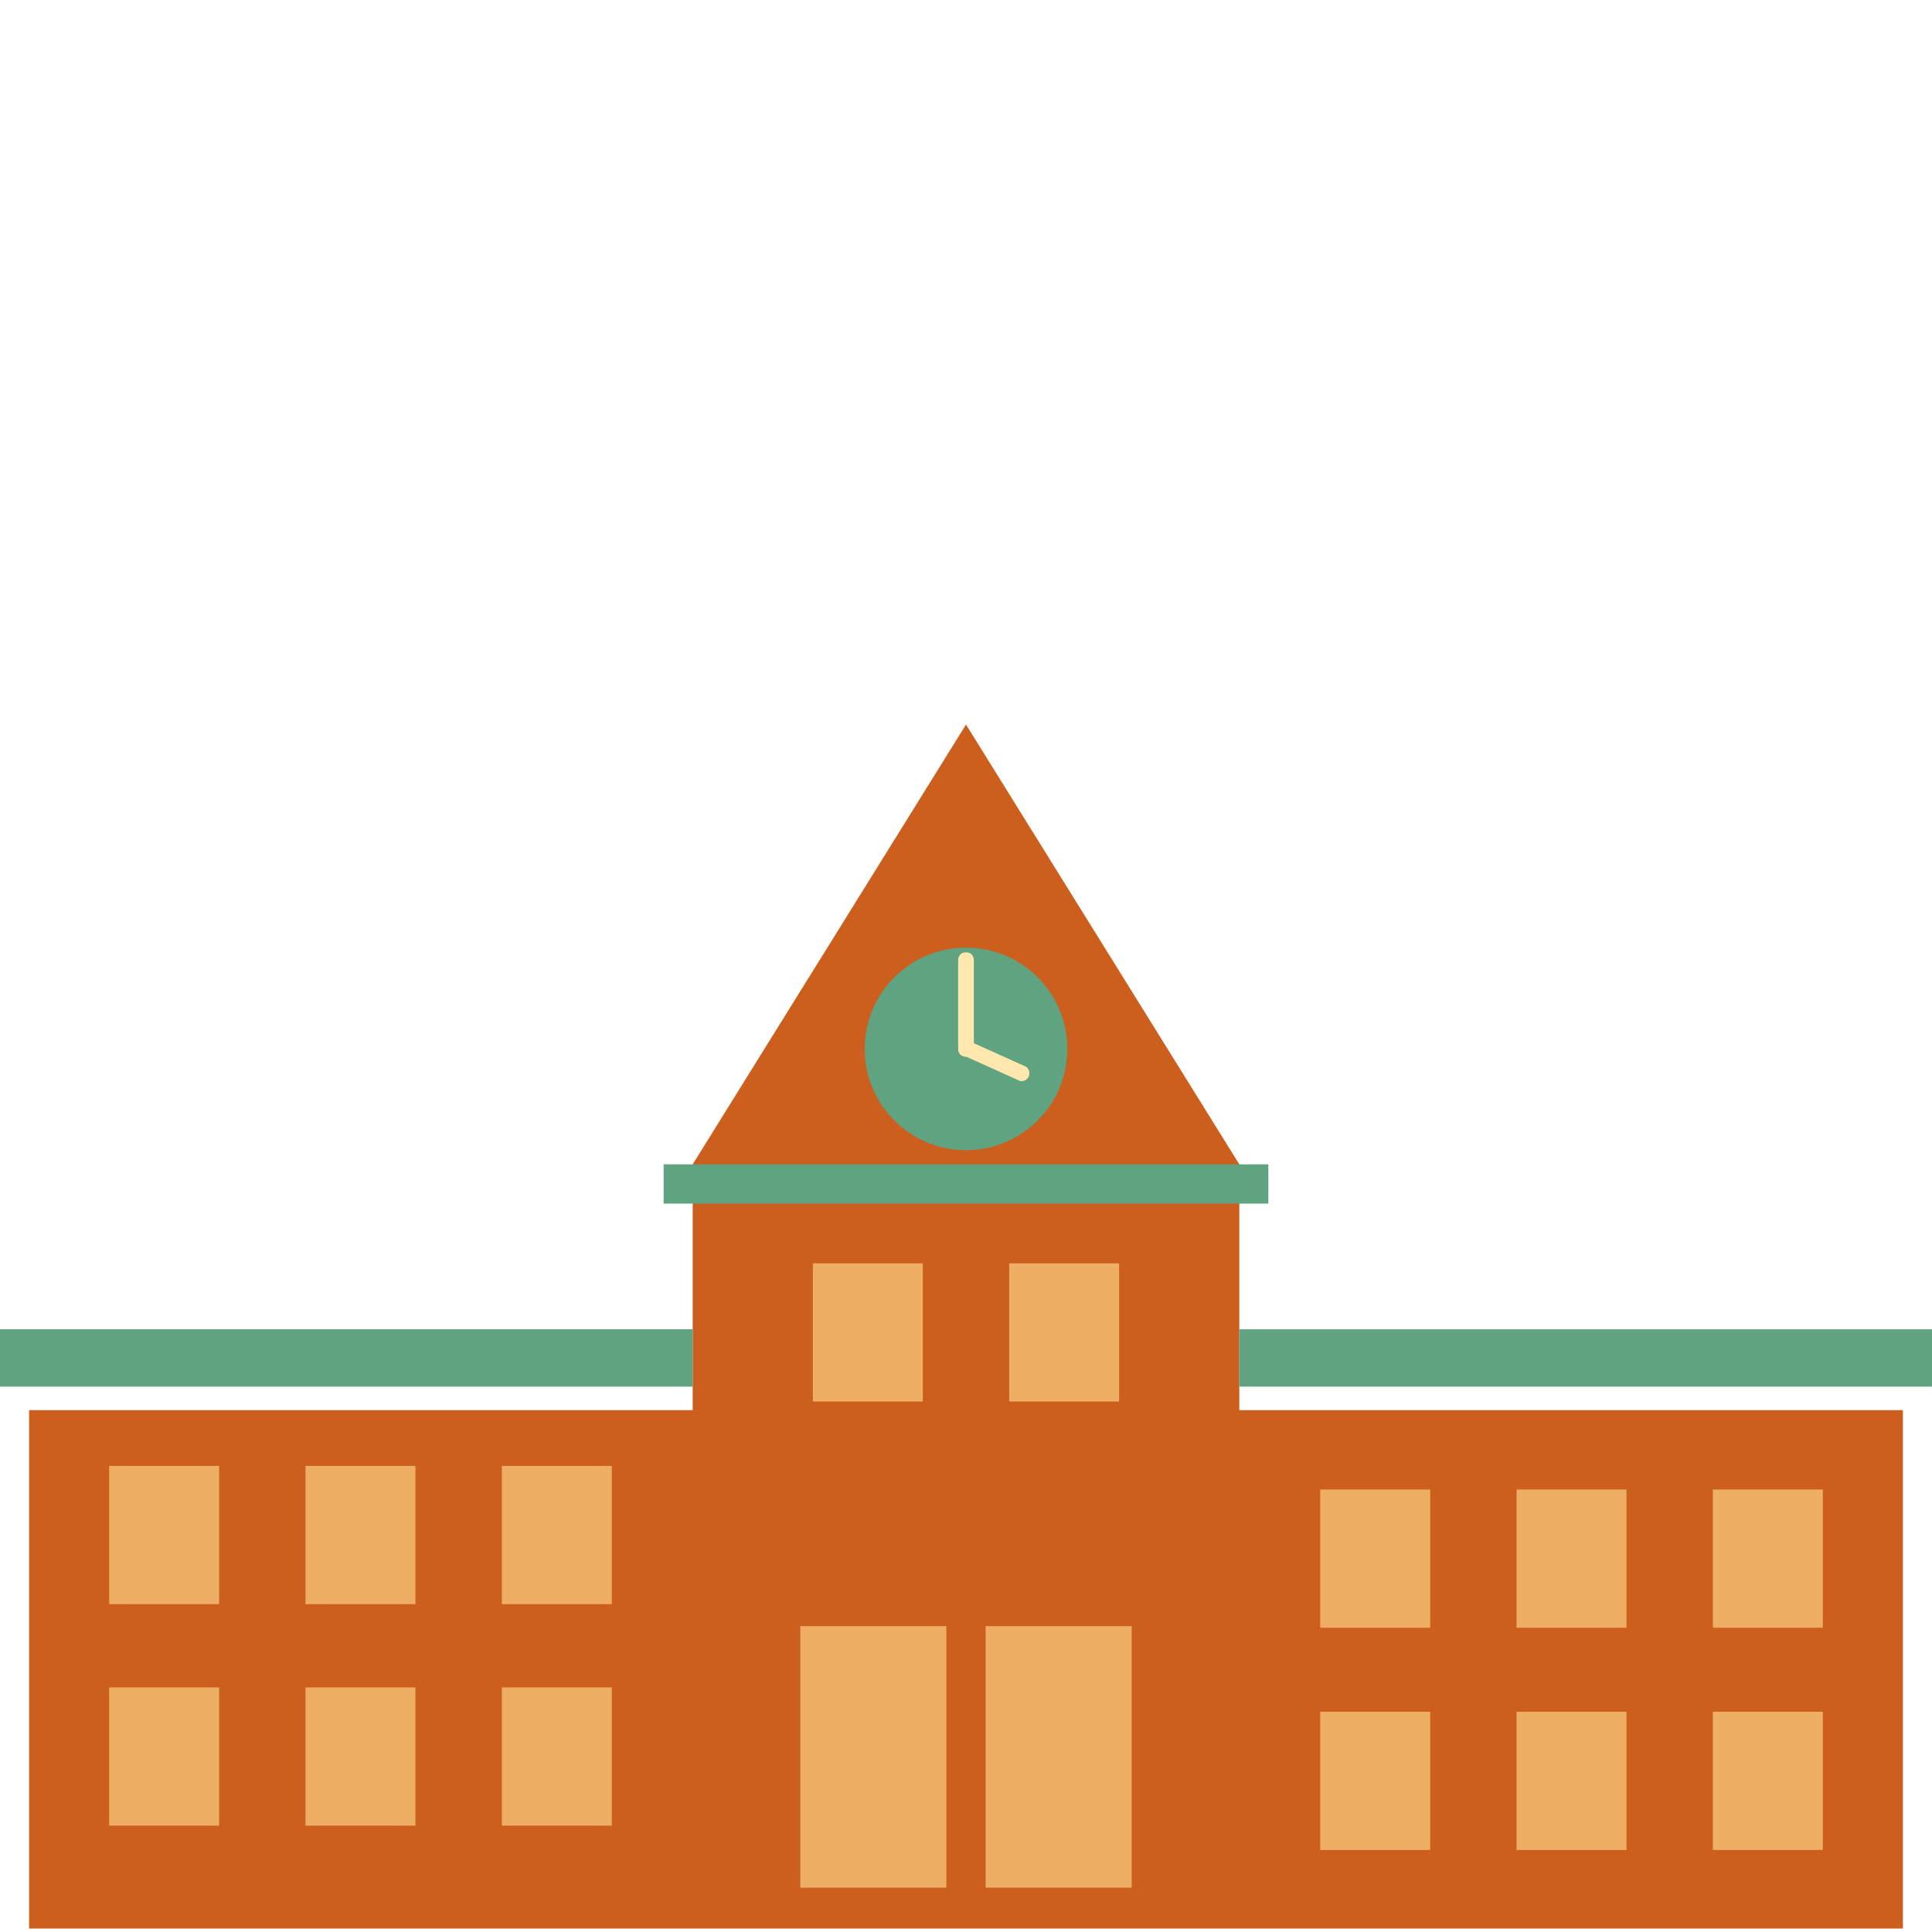
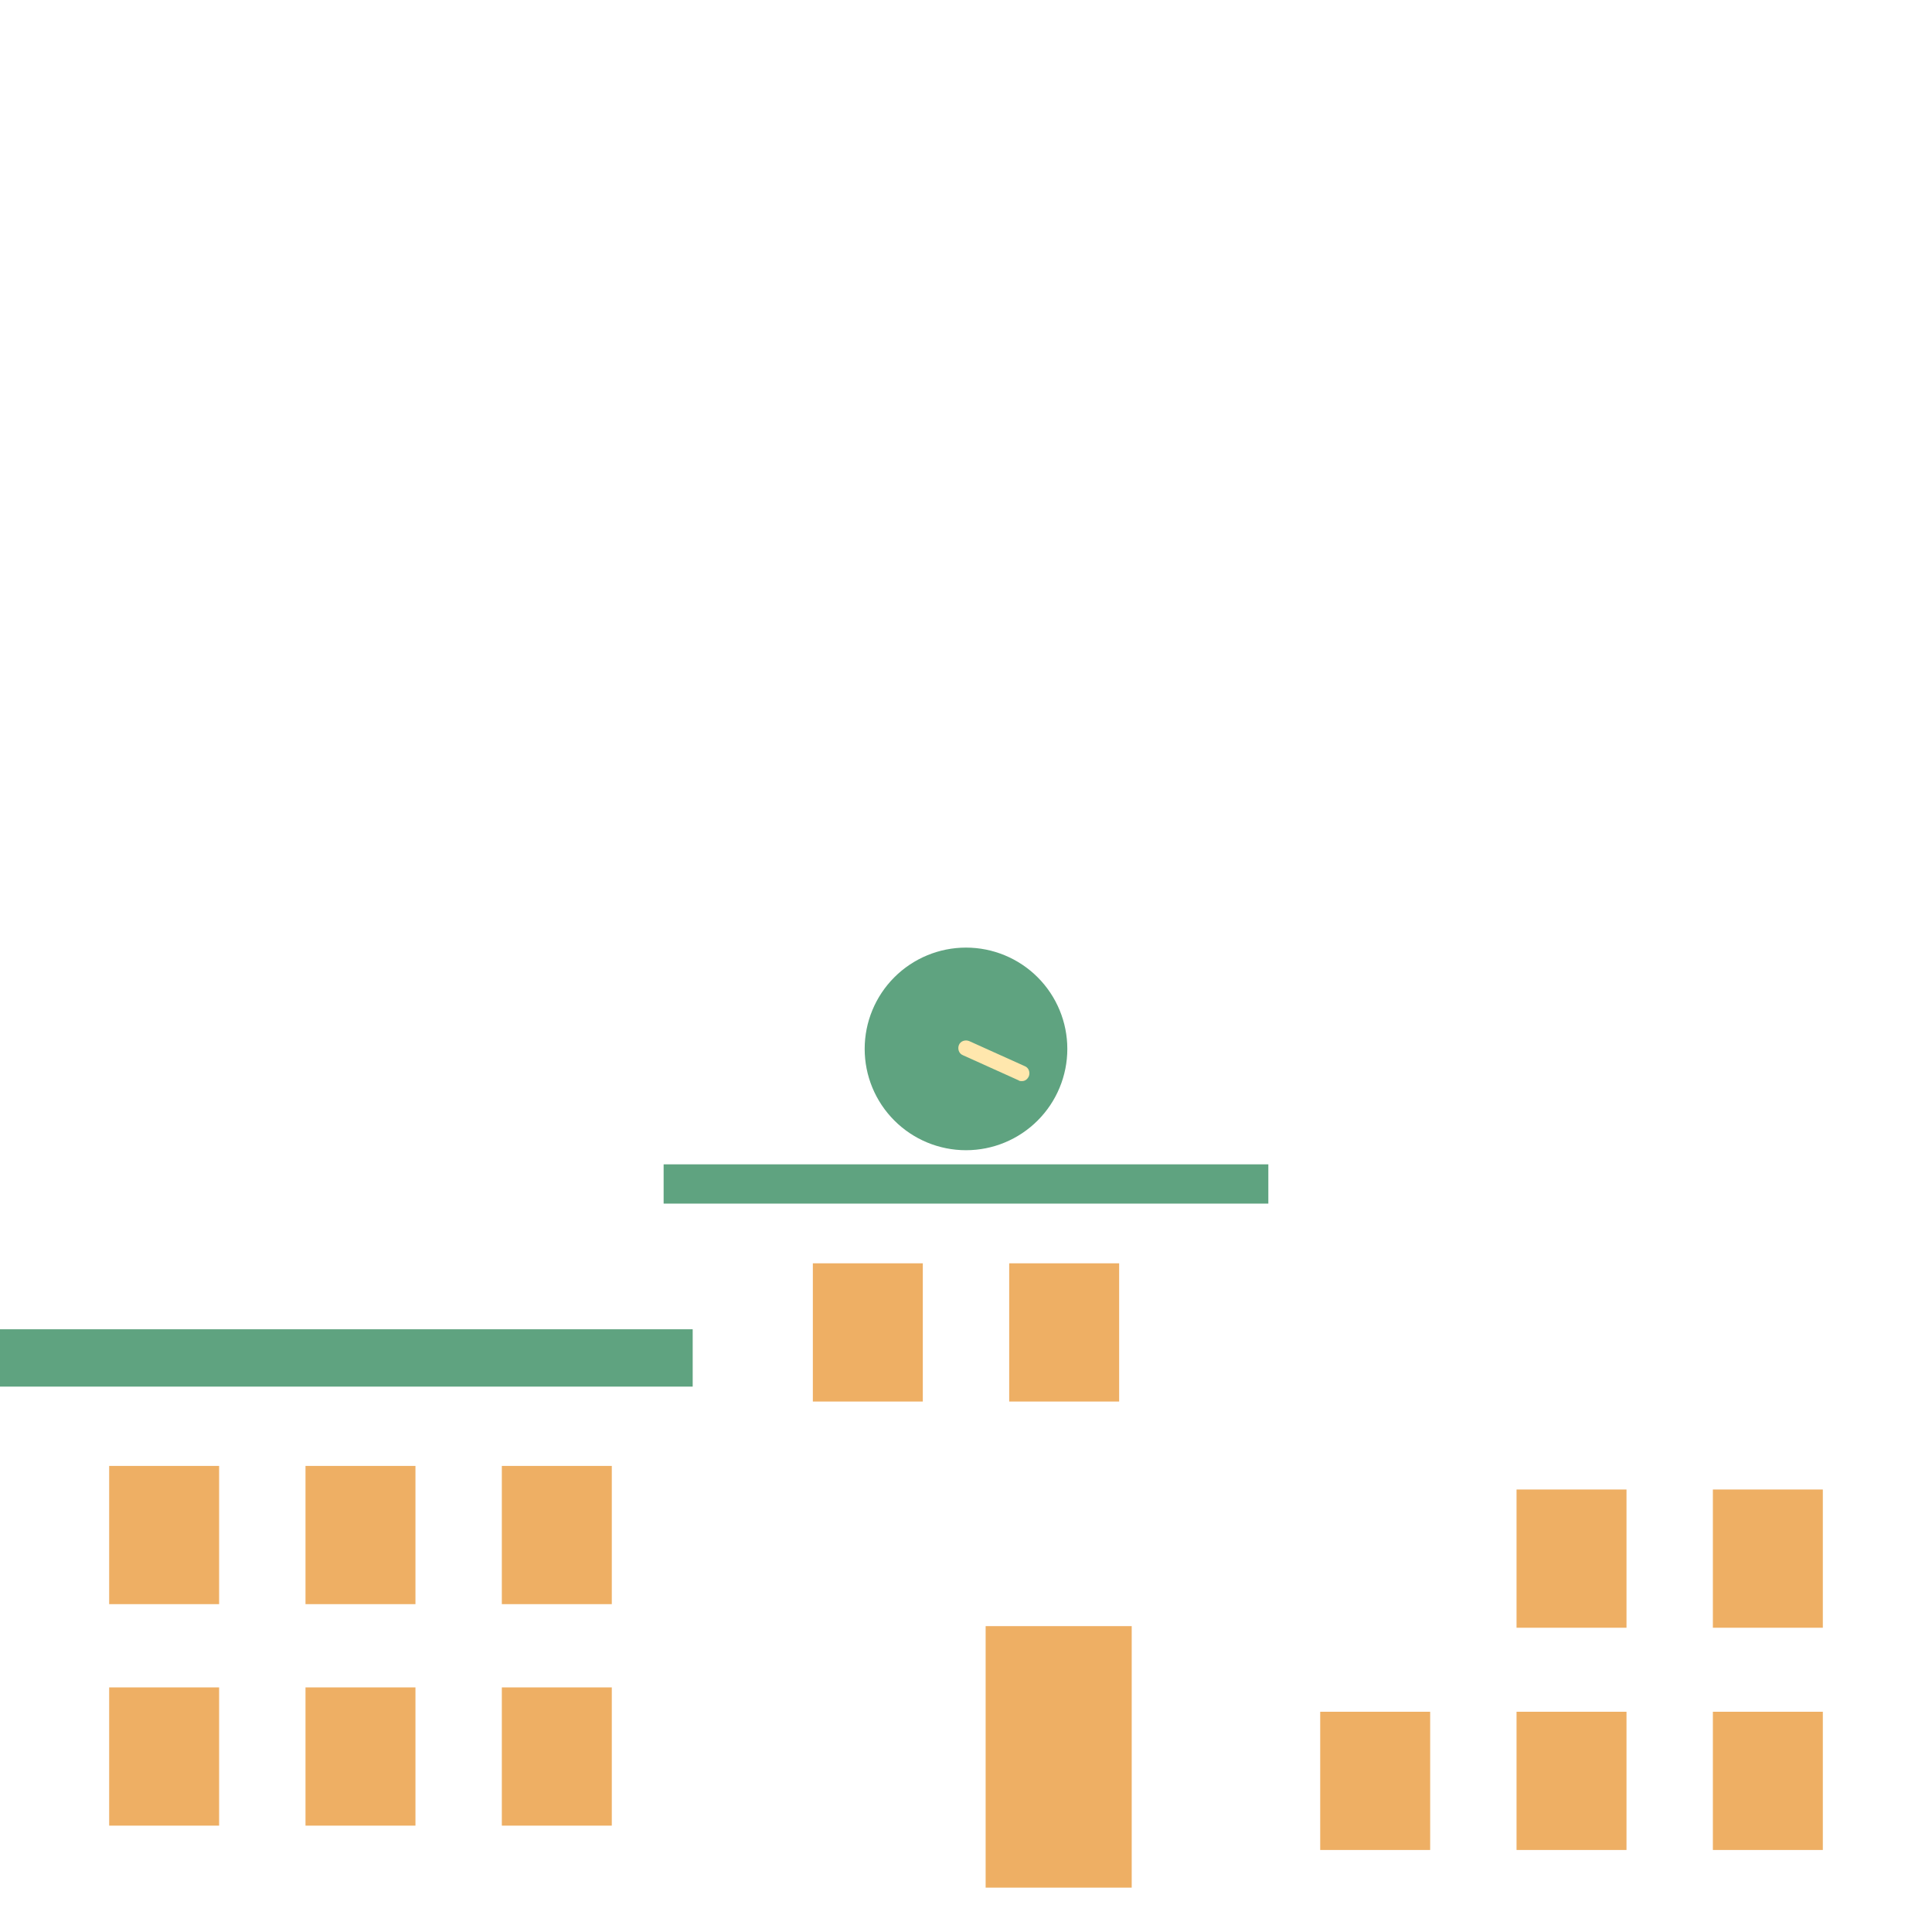
<svg xmlns="http://www.w3.org/2000/svg" xmlns:ns1="http://sodipodi.sourceforge.net/DTD/sodipodi-0.dtd" xmlns:ns2="http://www.inkscape.org/namespaces/inkscape" width="256" height="256" viewBox="0 0 256 256" version="1.1" id="svg53" ns1:docname="School_256.svg" ns2:version="0.92.3 (2405546, 2018-03-11)">
  <defs id="defs57" />
  <ns1:namedview pagecolor="#ffffff" bordercolor="#666666" borderopacity="1" objecttolerance="10" gridtolerance="10" guidetolerance="10" ns2:pageopacity="0" ns2:pageshadow="2" ns2:window-width="2067" ns2:window-height="1406" id="namedview55" showgrid="false" ns2:zoom="2.6074563" ns2:cx="112.77822" ns2:cy="142.51728" ns2:window-x="-11" ns2:window-y="-11" ns2:window-maximized="1" ns2:current-layer="svg53" />
  <g id="g914" transform="translate(0,24)">
-     <path style="fill:#cc5e1e;fill-opacity:1;fill-rule:nonzero;stroke:none" d="M 164.215,162.855 V 130.281 L 128,72.008 91.785,130.281 v 32.574 H 3.852 v 68.684 H 252.148 v -68.684 z" id="path2" ns2:connector-curvature="0" />
    <path style="fill:#5fa380;fill-opacity:1;fill-rule:nonzero;stroke:none" d="m 141.426,114.984 c 0,3.562 -1.414,6.977 -3.934,9.492 -2.516,2.52 -5.934,3.934 -9.492,3.934 -3.559,0 -6.977,-1.414 -9.492,-3.934 -2.52,-2.516 -3.934,-5.93 -3.934,-9.492 0,-3.559 1.414,-6.973 3.934,-9.492 2.516,-2.516 5.934,-3.93 9.492,-3.93 3.559,0 6.977,1.414 9.492,3.93 2.52,2.52 3.934,5.934 3.934,9.492" id="path4" ns2:connector-curvature="0" />
-     <path style="fill:#5fa380;fill-opacity:1;fill-rule:nonzero;stroke:none" d="M 87.934,130.281 H 168.062 v 5.203 H 87.934 Z" id="path6" ns2:connector-curvature="0" />
+     <path style="fill:#5fa380;fill-opacity:1;fill-rule:nonzero;stroke:none" d="M 87.934,130.281 H 168.062 v 5.203 H 87.934 " id="path6" ns2:connector-curvature="0" />
    <path style="fill:#eeaf64;fill-opacity:1;fill-rule:nonzero;stroke:none" d="m 40.48,199.59 h 14.57 v 18.316 H 40.48 Z" id="path8" ns2:connector-curvature="0" />
    <path style="fill:#eeaf64;fill-opacity:1;fill-rule:nonzero;stroke:none" d="m 14.465,170.242 h 14.57 v 18.316 H 14.465 Z" id="path10" ns2:connector-curvature="0" />
    <path style="fill:#eeaf64;fill-opacity:1;fill-rule:nonzero;stroke:none" d="m 40.48,170.242 h 14.57 v 18.316 H 40.48 Z" id="path12" ns2:connector-curvature="0" />
    <path style="fill:#eeaf64;fill-opacity:1;fill-rule:nonzero;stroke:none" d="m 66.496,199.59 h 14.57 v 18.316 H 66.496 Z" id="path14" ns2:connector-curvature="0" />
    <path style="fill:#eeaf64;fill-opacity:1;fill-rule:nonzero;stroke:none" d="m 107.707,143.395 h 14.57 v 18.316 h -14.57 z" id="path16" ns2:connector-curvature="0" />
    <path style="fill:#eeaf64;fill-opacity:1;fill-rule:nonzero;stroke:none" d="m 133.723,143.395 h 14.57 v 18.316 h -14.57 z" id="path18" ns2:connector-curvature="0" />
    <path style="fill:#eeaf64;fill-opacity:1;fill-rule:nonzero;stroke:none" d="m 14.465,199.59 h 14.57 v 18.316 H 14.465 Z" id="path20" ns2:connector-curvature="0" />
    <path style="fill:#eeaf64;fill-opacity:1;fill-rule:nonzero;stroke:none" d="m 66.496,170.242 h 14.57 v 18.316 H 66.496 Z" id="path22" ns2:connector-curvature="0" />
    <path style="fill:#eeaf64;fill-opacity:1;fill-rule:nonzero;stroke:none" d="m 226.965,202.816 h 14.57 v 18.316 h -14.57 z" id="path24" ns2:connector-curvature="0" />
    <path style="fill:#eeaf64;fill-opacity:1;fill-rule:nonzero;stroke:none" d="m 226.965,173.367 h 14.57 v 18.316 h -14.57 z" id="path26" ns2:connector-curvature="0" />
    <path style="fill:#eeaf64;fill-opacity:1;fill-rule:nonzero;stroke:none" d="m 200.949,202.816 h 14.57 v 18.316 h -14.57 z" id="path28" ns2:connector-curvature="0" />
    <path style="fill:#eeaf64;fill-opacity:1;fill-rule:nonzero;stroke:none" d="m 200.949,173.367 h 14.57 v 18.316 h -14.57 z" id="path30" ns2:connector-curvature="0" />
-     <path style="fill:#eeaf64;fill-opacity:1;fill-rule:nonzero;stroke:none" d="m 174.934,173.367 h 14.57 v 18.316 h -14.57 z" id="path32" ns2:connector-curvature="0" />
    <path style="fill:#eeaf64;fill-opacity:1;fill-rule:nonzero;stroke:none" d="m 174.934,202.816 h 14.57 v 18.316 h -14.57 z" id="path34" ns2:connector-curvature="0" />
-     <path style="fill:#eeaf64;fill-opacity:1;fill-rule:nonzero;stroke:none" d="m 106.043,191.473 h 19.355 V 226.125 h -19.355 z" id="path36" ns2:connector-curvature="0" />
    <path style="fill:#eeaf64;fill-opacity:1;fill-rule:nonzero;stroke:none" d="m 130.602,191.473 h 19.355 V 226.125 h -19.355 z" id="path38" ns2:connector-curvature="0" />
-     <path style="fill:#ffe7ad;fill-opacity:1;fill-rule:nonzero;stroke:none" d="m 128,116.027 c -0.625,0 -1.039,-0.418 -1.039,-1.039 v -11.762 c 0,-0.625 0.418,-1.039 1.039,-1.039 0.621,0 1.039,0.418 1.039,1.039 v 11.758 c 0,0.52 -0.414,1.043 -1.039,1.043 z" id="path40" ns2:connector-curvature="0" />
    <path style="fill:#ffe7ad;fill-opacity:1;fill-rule:nonzero;stroke:none" d="m 135.387,119.254 c -0.105,0 -0.312,0 -0.418,-0.105 l -7.387,-3.332 c -0.52,-0.207 -0.727,-0.832 -0.52,-1.352 0.207,-0.52 0.832,-0.727 1.352,-0.52 l 7.387,3.332 c 0.52,0.207 0.727,0.832 0.52,1.352 -0.203,0.414 -0.516,0.625 -0.934,0.625 z" id="path42" ns2:connector-curvature="0" />
    <path style="fill:#5fa380;fill-opacity:1;fill-rule:nonzero;stroke:none" d="m 0,152.137 h 91.785 v 7.598 H 0 Z" id="path44" ns2:connector-curvature="0" />
-     <path style="fill:#5fa380;fill-opacity:1;fill-rule:nonzero;stroke:none" d="M 164.215,152.137 H 256 v 7.598 h -91.785 z" id="path46" ns2:connector-curvature="0" />
  </g>
</svg>